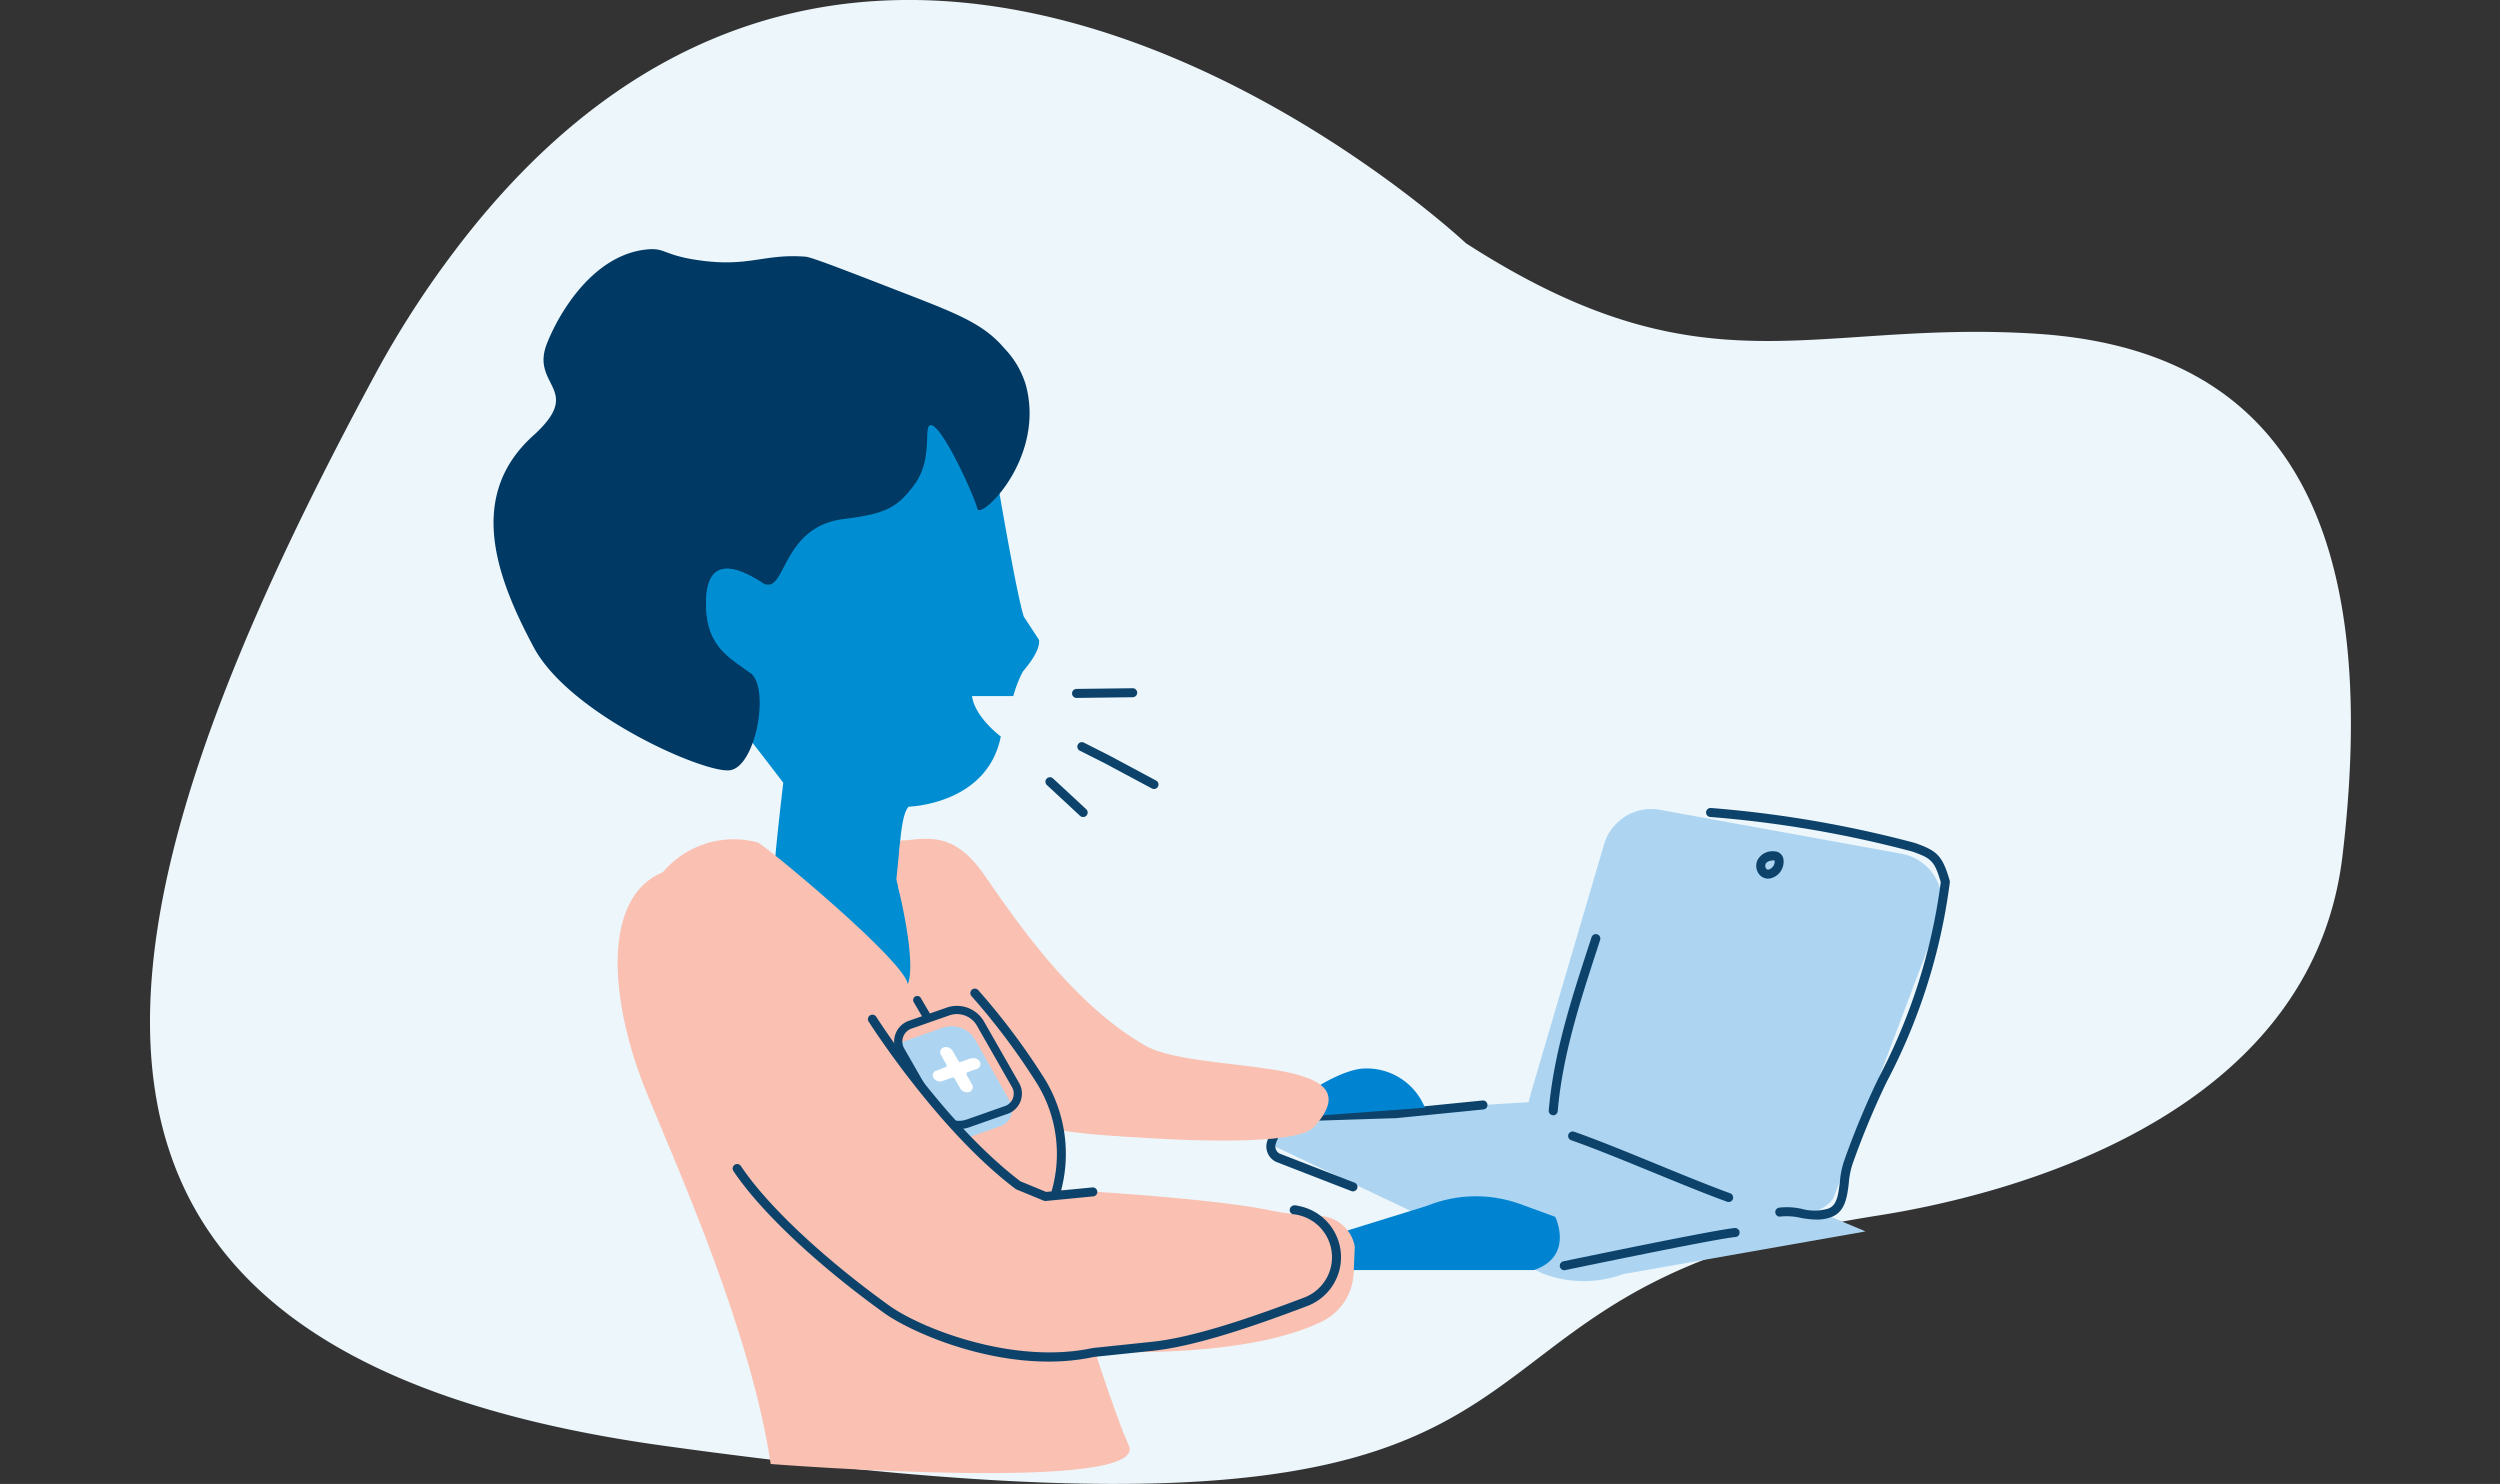
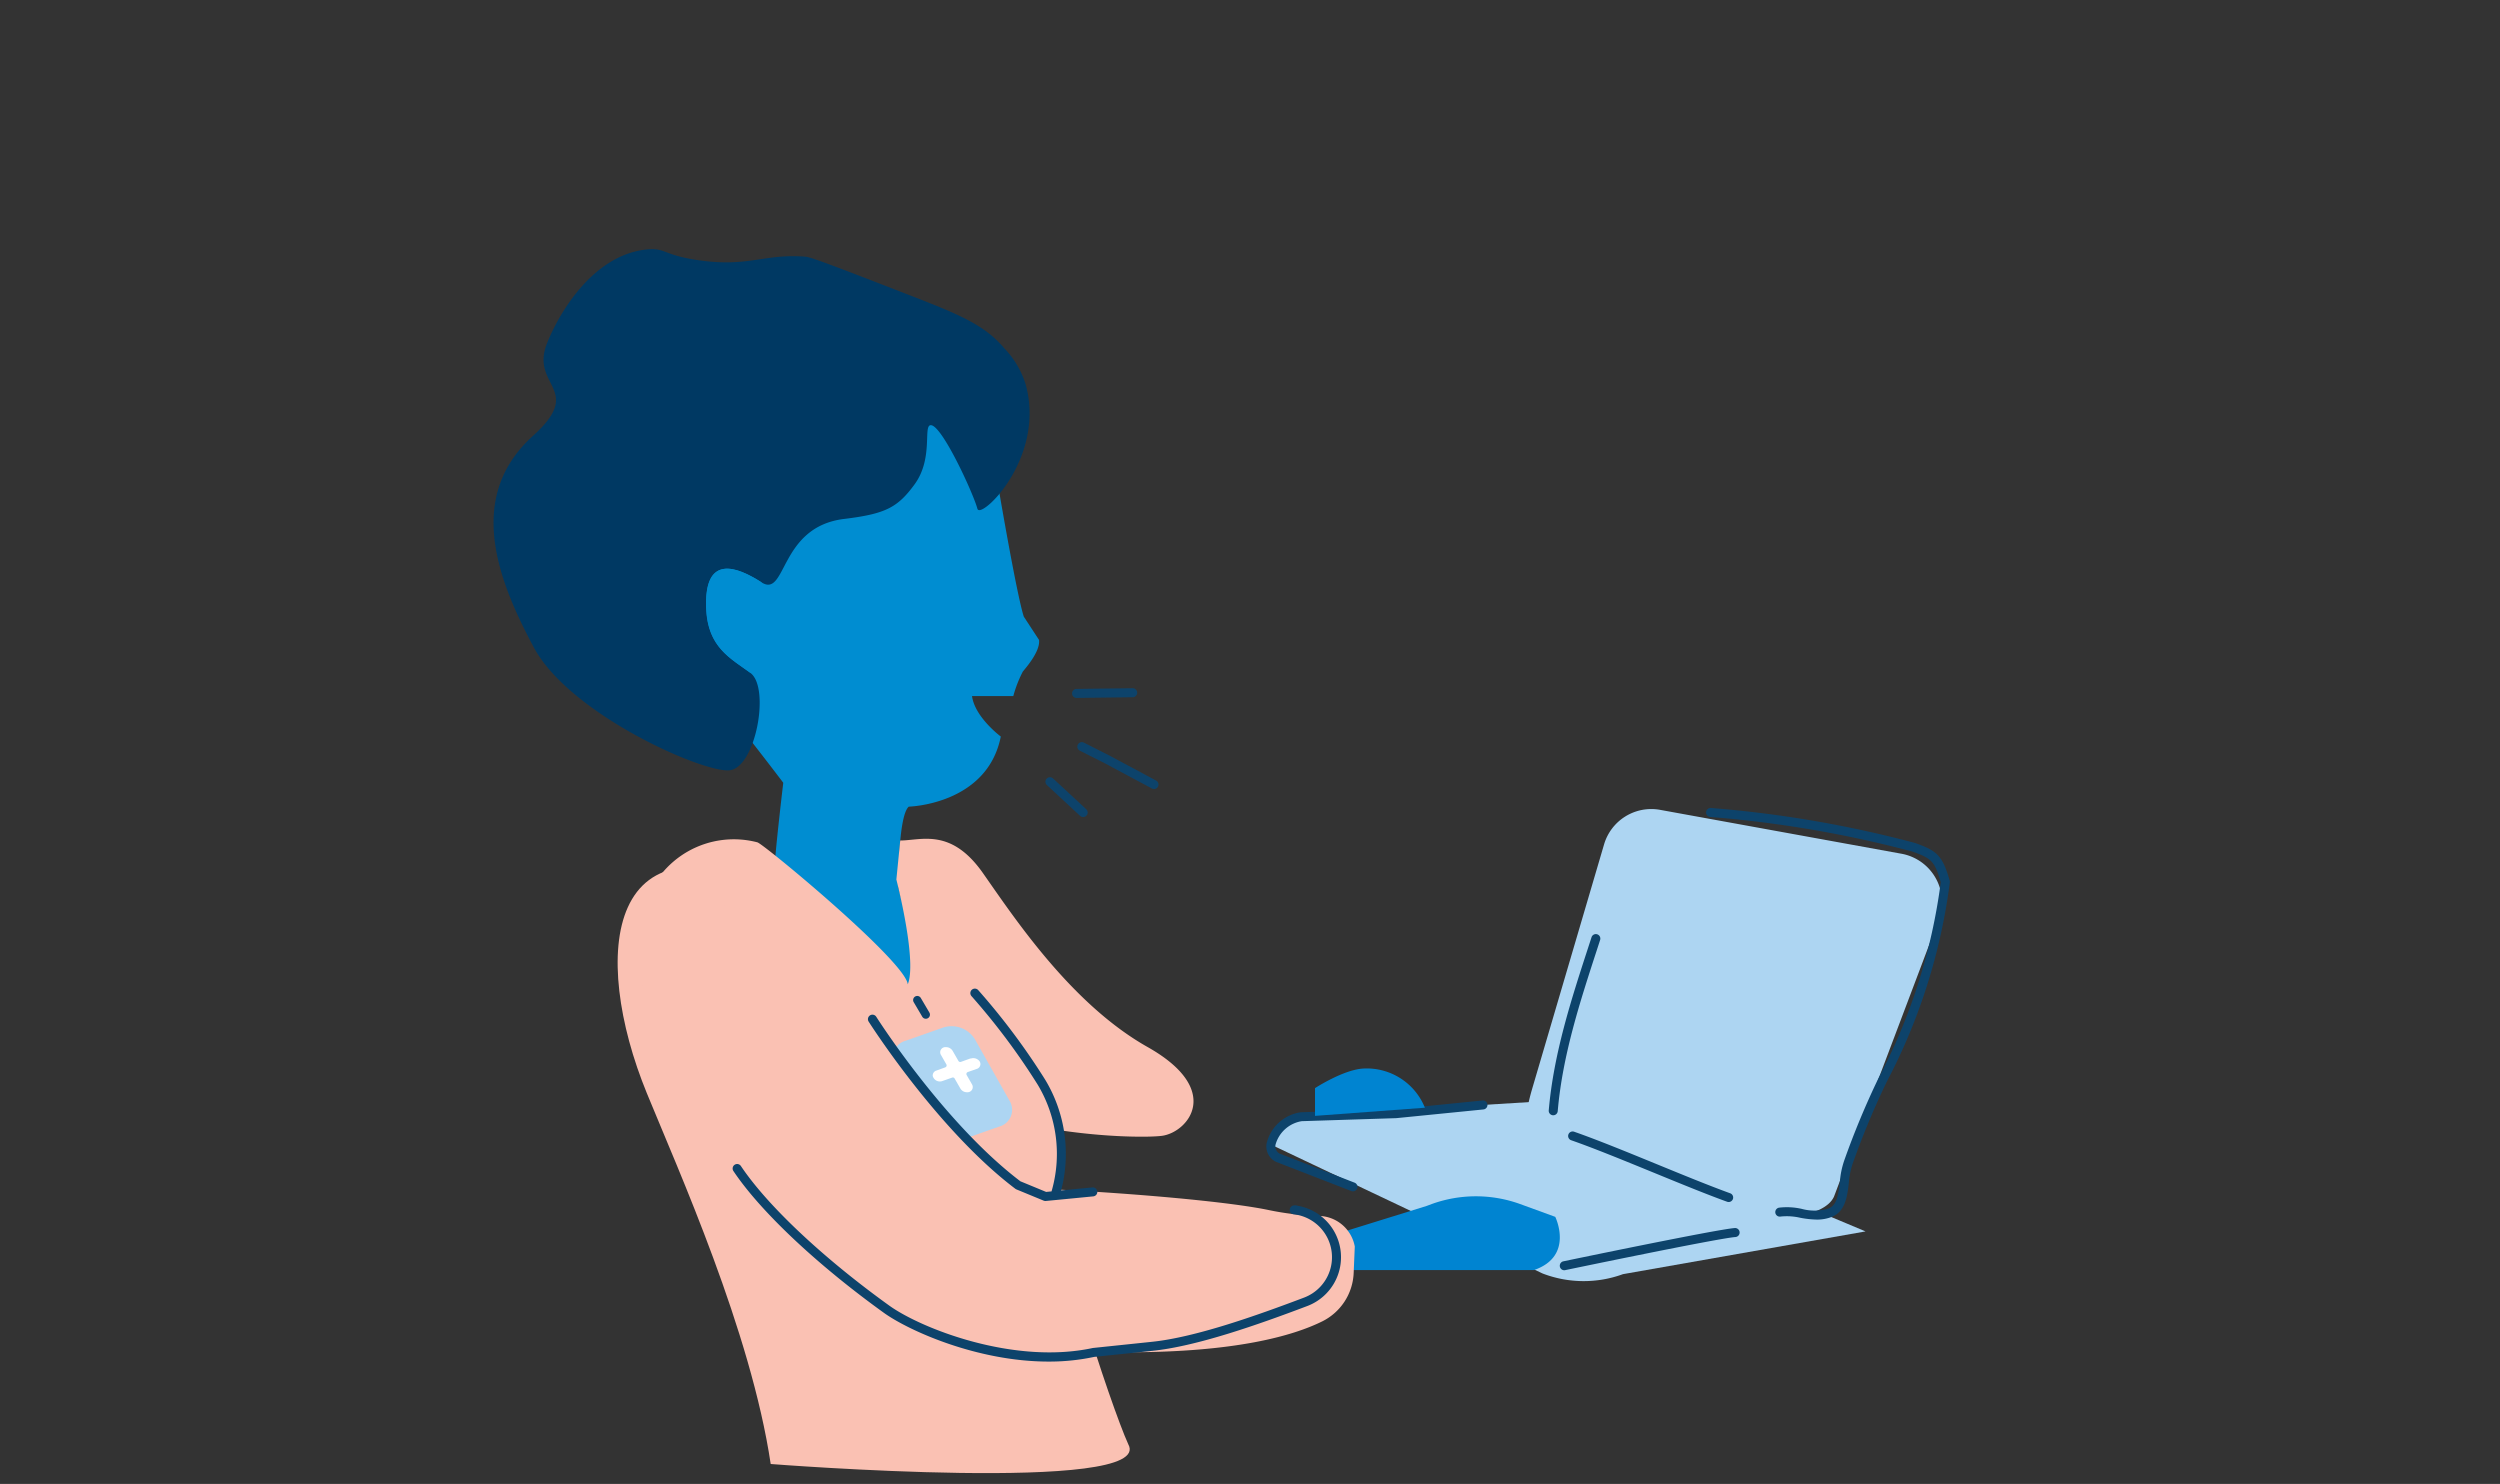
<svg xmlns="http://www.w3.org/2000/svg" width="316.64" height="187.95" viewBox="0 0 316.64 187.95">
  <rect x="0" y="0" width="316.64" height="187.95" fill="#333333" stroke="none" />
  <g id="Group_34260" data-name="Group 34260" transform="translate(-118 -1702)">
    <g id="Group_34209" data-name="Group 34209" transform="translate(-413 -4)">
      <g id="Group_34208" data-name="Group 34208" transform="translate(550 1706)">
        <g id="Group_33845" data-name="Group 33845" transform="translate(0)">
          <g id="Background" transform="translate(0)">
-             <path id="Path_17879" data-name="Path 17879" d="M689.167,412.74c14.63-2.274,54.974-11.547,59-45.6,5.432-45.91-10.287-64.346-38.924-66.122s-41.861,8.029-72.1-11.453c0,0-74.813-70.251-128.416,1.41a121.4,121.4,0,0,0-9.624,14.993c-38.524,71.271-48.5,124.092,36.338,135.891C664.453,459.8,623.8,422.9,689.167,412.74" transform="translate(-470.474 -258.758)" fill="#ecf6fb" />
-           </g>
+             </g>
        </g>
      </g>
      <g id="Layer_2" data-name="Layer 2" transform="translate(593.511 1737.557)">
        <g id="Layer_1-2" data-name="Layer 1-2" transform="translate(0)">
          <g id="Group_28115" data-name="Group 28115" transform="translate(98.584 107.843)">
            <path id="Path_11875" data-name="Path 11875" d="M84.919,114.805,45.4,98.24l-31.835,1.943c-1.9.143-5.116,3.293-3.293,3.941L44,120.13a14.5,14.5,0,0,0,10.2.088Z" transform="translate(-9.73 -98.24)" fill="#add5f2" />
          </g>
          <g id="Group_28116" data-name="Group 28116" transform="translate(130.812 70.913)">
            <path id="Path_11876" data-name="Path 11876" d="M10.753,69.079,1.675,99.937c-.966,3.293-1.559,6.729,1.7,7.684l25.337,8.266c2.975.922,9.88.626,11.164-2.2l13.1-34.657a6.246,6.246,0,0,0-4.622-8.782L17.779,64.688a6.235,6.235,0,0,0-7.026,4.391" transform="translate(-0.912 -64.599)" fill="#add5f2" />
          </g>
          <g id="Group_28117" data-name="Group 28117" transform="translate(97.896 70.781)">
            <path id="Path_11877" data-name="Path 11877" d="M37.717,123.025a.542.542,0,0,0,.117-.013c.193-.04,19.289-4.022,21.564-4.193a.571.571,0,0,0-.086-1.139c-2.348.178-20.921,4.051-21.712,4.215a.572.572,0,0,0,.116,1.131ZM69.7,116.609a5.075,5.075,0,0,0,1.906-.344c1.723-.688,1.951-2.607,2.152-4.3a10.052,10.052,0,0,1,.482-2.429,103.592,103.592,0,0,1,4.31-10.36,74.609,74.609,0,0,0,8-25.271.566.566,0,0,0-.018-.231c-.929-3.242-1.664-3.8-4.409-4.771a144.647,144.647,0,0,0-25.8-4.423.572.572,0,1,0-.09,1.139,143.561,143.561,0,0,1,25.553,4.372c2.4.853,2.83,1.168,3.616,3.884a73.517,73.517,0,0,1-7.871,24.786,103.819,103.819,0,0,0-4.358,10.472,10.762,10.762,0,0,0-.549,2.7c-.216,1.828-.422,2.967-1.441,3.375a6.115,6.115,0,0,1-3.384.046,8.489,8.489,0,0,0-2.867-.156.571.571,0,1,0,.194,1.125,7.538,7.538,0,0,1,2.481.157A12.568,12.568,0,0,0,69.7,116.609Zm-11.161-2.224a.571.571,0,0,0,.194-1.108c-2.6-.942-5.821-2.261-9.229-3.657-3.726-1.527-7.577-3.106-10.538-4.14a.571.571,0,0,0-.375,1.079c2.931,1.022,6.769,2.6,10.479,4.117,3.42,1.4,6.648,2.725,9.274,3.674A.571.571,0,0,0,58.543,114.385Zm-47.578-1.349a.571.571,0,0,0,.206-1.1l-9.507-3.689a1.028,1.028,0,0,1-.506-1.153,4.124,4.124,0,0,1,3.307-2.949l11.986-.384,11.016-1.1a.571.571,0,1,0-.114-1.136l-10.978,1.1-12.037.392a5.2,5.2,0,0,0-4.31,3.918,2.16,2.16,0,0,0,1.17,2.354L10.759,113A.574.574,0,0,0,10.965,113.036Zm25.36-9.638a.571.571,0,0,0,.568-.524c.6-7.043,2.822-13.853,4.966-20.438l.409-1.258a.571.571,0,0,0-1.086-.351l-.409,1.257c-2.165,6.646-4.4,13.519-5.018,20.694a.573.573,0,0,0,.52.618Z" transform="translate(0 -64.479)" fill="#0d436b" />
          </g>
          <g id="Group_28118" data-name="Group 28118" transform="translate(104.042 119.96)">
            <path id="Path_11878" data-name="Path 11878" d="M45,114.89,59.143,110.5l.648-.242a16.468,16.468,0,0,1,11.186,0l4.457,1.625s2.437,4.984-2.7,6.74H48.418" transform="translate(-45.004 -109.278)" fill="#0084d1" />
          </g>
          <g id="Group_28119" data-name="Group 28119" transform="translate(104.042 103.769)">
            <path id="Path_11879" data-name="Path 11879" d="M60.57,100.535V97.022s3.568-2.327,6.1-2.481A7.948,7.948,0,0,1,74.49,99.5Z" transform="translate(-60.57 -94.529)" fill="#0084d1" />
          </g>
          <g id="Group_28120" data-name="Group 28120" transform="translate(74.723 98.67)">
-             <path id="Path_11880" data-name="Path 11880" d="M100.823,102.438c-2.2,2.349-16.565,1.745-24.909,1.1-4.391-.351-5.313-5.555-3.019-9.3,1.713-2.8-.681-6.8,6.137-2.393,6.477,4.193,30.562,1.01,21.791,10.615" transform="translate(-71.68 -89.884)" fill="#fac1b3" />
-           </g>
+             </g>
          <g id="Group_28121" data-name="Group 28121" transform="translate(22.91 18.77)">
            <path id="Path_11881" data-name="Path 11881" d="M140.82,18.406l-24.382,6.038-9.243,9.2s-3.14,16.017-1.767,16.17,13.437,16.1,13.437,16.1-1.251,10.517-1.1,11.351,14.93,11.263,17.652,15.149-1.965-13.173-1.965-13.173-.088-9.068,1.306-10.3c0,0,9.935-.242,11.658-8.881,0,0-3.293-2.448-3.645-5.127H148a15.691,15.691,0,0,1,1.208-3.107c.878-1.032,2.2-2.755,2.053-4l-1.932-2.953c-.889-2.722-3.293-16.631-4.007-21.2-.307-2.1-1.493-6.587-1.493-6.587" transform="translate(-105.08 -17.1)" fill="#008dd1" />
          </g>
          <g id="Group_28122" data-name="Group 28122" transform="translate(18.599 74.681)">
            <path id="Path_11882" data-name="Path 11882" d="M120.179,68.191c2.657,0,6.426-1.646,10.477,4.129s11.208,16.587,20.858,22.032,5.094,10.8,1.822,11.241-26.27.132-38.038-11.241-19.826,0-19.826,0-9.21-1.284-8.113-15.435A11.779,11.779,0,0,1,100,68.072a11.9,11.9,0,0,1,2.088.351c.9.252,21.511,17.36,18.8,18.41,1.771-2.2-1.2-13.7-1.2-13.7" transform="translate(-87.269 -67.974)" fill="#fac1b3" />
          </g>
          <g id="Group_28123" data-name="Group 28123" transform="translate(15.716 78.226)">
            <path id="Path_11883" data-name="Path 11883" d="M150.084,110.911c-1.01,4.391,7.015,28.652,9.221,33.5,3.513,6.334-45.294,2.492-45.294,2.492-2.5-16.785-11.691-37.2-15.687-46.963C91.2,82.567,92.835,62.708,116.986,75.157c4.018,2.064,10.747,9.43,16.467,12.723,6.872,3.919,19.979,8.244,16.587,23.053" transform="translate(-94.625 -71.261)" fill="#fac1b3" />
          </g>
          <g id="Group_28124" data-name="Group 28124" transform="translate(50.999 118.755)">
            <path id="Path_11884" data-name="Path 11884" d="M69.185,113.471a6.225,6.225,0,0,0-.45,3.469c.187.143,3.568,8.409,18.53,11.6,3.941.406,7.509.593,10.736.6,13.568,0,20.858-2.053,24.612-3.908a7.17,7.17,0,0,0,3.985-6.093l.143-3.392a4.72,4.72,0,0,0-4.556-3.875,35.364,35.364,0,0,1-6.356-.746c-8.376-1.745-34.031-3.293-40.618-2.887-6.159.439-5.116,3.524-6,5.225" transform="translate(-68.66 -108.18)" fill="#fac1b3" />
          </g>
          <g id="Group_28125" data-name="Group 28125" transform="translate(50.562 98.418)">
            <path id="Path_11885" data-name="Path 11885" d="M121.661,102.373l-4.7,1.658a3.458,3.458,0,0,1-4.04-1.449l-4.391-7.794a2.195,2.195,0,0,1,1.306-3.293l4.709-1.658a3.458,3.458,0,0,1,4.04,1.449l4.391,7.794a2.2,2.2,0,0,1-.695,3.027,2.173,2.173,0,0,1-.622.267" transform="translate(-108.194 -89.655)" fill="#add5f2" />
          </g>
          <g id="Group_28126" data-name="Group 28126" transform="translate(50.737 95.841)">
-             <path id="Path_11886" data-name="Path 11886" d="M115.275,102.91a4,4,0,0,0,1.3-.221l4.7-1.653a2.72,2.72,0,0,0,1.558-4.056l-4.447-7.788a3.961,3.961,0,0,0-4.649-1.673l-4.715,1.649a2.685,2.685,0,0,0-.566.246,2.787,2.787,0,0,0-1.03,3.8l4.457,7.792A3.985,3.985,0,0,0,115.275,102.91Zm-.257-14.56a2.916,2.916,0,0,1,2.475,1.378l4.447,7.787a1.673,1.673,0,0,1-.961,2.522l-.033.011-4.709,1.658a2.928,2.928,0,0,1-3.458-1.233l-4.446-7.777a1.742,1.742,0,0,1,.642-2.377,1.625,1.625,0,0,1,.369-.158l4.735-1.655A2.935,2.935,0,0,1,115.018,88.35Z" transform="translate(-107.06 -87.307)" fill="#0d436b" />
-           </g>
+             </g>
          <g id="Group_28127" data-name="Group 28127" transform="translate(55.626 101.067)">
            <path id="Path_11887" data-name="Path 11887" d="M116.635,93.5l-1.219.439a.263.263,0,0,1-.307-.121l-.725-1.262a.967.967,0,0,0-.878-.483.648.648,0,0,0-.615.977l.692,1.208a.265.265,0,0,1-.143.373l-1.1.4a.648.648,0,0,0-.483.7.933.933,0,0,0,1.145.656c.021-.007.042-.012.063-.02l1.251-.439a.252.252,0,0,1,.307.11l.725,1.262a.955.955,0,0,0,.867.483.659.659,0,0,0,.626-.977l-.692-1.208a.265.265,0,0,1,.143-.373l1.164-.406a.637.637,0,0,0,.2-1.1.988.988,0,0,0-.988-.2" transform="translate(-111.855 -92.068)" fill="#fff" />
          </g>
          <g id="Group_28128" data-name="Group 28128" transform="translate(53.144 94.587)">
            <path id="Path_11888" data-name="Path 11888" d="M119.283,89.052a.522.522,0,0,0,.449-.786l-1.086-1.845a.522.522,0,0,0-.9.53l1.086,1.845A.522.522,0,0,0,119.283,89.052Z" transform="translate(-117.675 -86.164)" fill="#0d436b" />
          </g>
          <g id="Group_28129" data-name="Group 28129" transform="translate(159.927 76.271)">
-             <path id="Path_11889" data-name="Path 11889" d="M20.663,72.936a1.533,1.533,0,0,0,.439-.066,2.167,2.167,0,0,0,1.53-2.318,1.16,1.16,0,0,0-1.158-1.071,2.137,2.137,0,0,0-2.147,1.125,1.739,1.739,0,0,0,.268,1.837A1.408,1.408,0,0,0,20.663,72.936Zm.811-2.314h.014a.783.783,0,0,1-.014.429,1.065,1.065,0,0,1-.7.726.274.274,0,0,1-.317-.089.593.593,0,0,1-.086-.611C20.5,70.787,20.9,70.622,21.475,70.622Z" transform="translate(-19.178 -69.48)" fill="#0d436b" />
-           </g>
+             </g>
          <g id="Group_28130" data-name="Group 28130" transform="translate(18.649 82.998)">
            <path id="Path_11890" data-name="Path 11890" d="M105.431,76.576c12.174-4.808,23.5,9.463,28.542,17.092,3.195,4.819,9.013,14.524,18.937,18.926-2.042,4.687-.977,10.637.878,15.171a16.013,16.013,0,0,0,2.075,3.6h-.34a2.479,2.479,0,0,0-.494,0c-9.682,1.262-16.73-.373-24.48-6.993l-9.123-7.772c-7.212-6.159-16.862-15.775-18.563-25.106-1.175-6.488-2.766-12.822,2.558-14.93" transform="translate(-101.69 -75.608)" fill="#fac1b3" />
          </g>
          <g id="Group_28131" data-name="Group 28131" transform="translate(69.901 55.611)">
            <path id="Path_11891" data-name="Path 11891" d="M96.086,66.973a.57.57,0,0,0,.389-.989l-4.206-3.9a.571.571,0,0,0-.776.838l4.2,3.9A.571.571,0,0,0,96.086,66.973Zm8.969-3.546a.57.57,0,0,0,.269-1.074l-5.906-3.162L96.179,57.55a.571.571,0,0,0-.517,1.019L98.89,60.2l5.9,3.156A.564.564,0,0,0,105.054,63.427Zm-9.8-11.538h.008l7.1-.088a.571.571,0,0,0-.008-1.142h-.008l-7.1.088a.571.571,0,0,0,.008,1.142Z" transform="translate(-91.31 -50.66)" fill="#0d436b" />
          </g>
          <g id="Group_28132" data-name="Group 28132" transform="translate(0)">
            <path id="Path_11892" data-name="Path 11892" d="M161.513,22.3c1.394-.209,5.489,8.782,5.95,10.583a.252.252,0,0,0,.077.121c.9.757,8.519-6.872,6.038-15.863a11.469,11.469,0,0,0-2.744-4.622c-2.525-2.986-5.84-4.314-12.361-6.839-8-3.107-12.01-4.655-12.745-4.72-5.346-.428-7.212,1.394-13.689.428C127.647.746,127.943-.209,125.55.044c-6.587.681-10.923,7.684-12.591,11.867-2.2,5.489,4.808,5.763-1.745,11.7-8.53,7.684-4.633,18.069.077,26.852,4.534,8.442,21.44,15.9,24.777,15.544s5.16-10.473,2.646-12.328-5.423-3.238-5.61-8.189c-.274-6.839,3.787-5.346,7-3.293s2.2-7.015,10.473-8.025c5.225-.637,6.773-1.427,8.936-4.391C161.887,26.522,160.591,22.438,161.513,22.3Z" transform="translate(-106.18 -0.002)" fill="#003963" />
          </g>
          <g id="Group_28133" data-name="Group 28133" transform="translate(30.293 93.66)">
            <path id="Path_11893" data-name="Path 11893" d="M110.251,132.555a27.336,27.336,0,0,0,5.786-.593l7.383-.77c5.623-.574,13.431-3.335,19.606-5.675a6.61,6.61,0,0,0-1.251-12.7.617.617,0,0,0-.337-.047.6.6,0,0,0-.642.566.537.537,0,0,0,.532.568,5.469,5.469,0,0,1,1.294,10.544c-6.11,2.316-13.829,5.048-19.32,5.607l-7.444.779c-9.969,2.155-21.714-2.446-25.8-5.383-8.384-6.038-15.4-12.636-18.763-17.65a.571.571,0,1,0-.947.637c3.435,5.12,10.554,11.826,19.044,17.94C92.523,128.628,101.214,132.555,110.251,132.555Zm-.393-20.341a.449.449,0,0,0,.055,0l6-.582a.571.571,0,0,0,.514-.622.585.585,0,0,0-.624-.514l-3.96.384a18.173,18.173,0,0,0-1.995-13.987,86.1,86.1,0,0,0-8.5-11.38.571.571,0,1,0-.855.757,84.823,84.823,0,0,1,8.387,11.219A17.022,17.022,0,0,1,110.63,111l-.686.067-3.258-1.345c-9.657-7.324-18.173-20.7-18.257-20.838a.57.57,0,1,0-.965.608c.086.137,8.743,13.744,18.592,21.185a.551.551,0,0,0,.126.071l3.458,1.427A.552.552,0,0,0,109.858,112.214Z" transform="translate(-70.25 -85.32)" fill="#0d436b" />
          </g>
          <g id="Group_28134" data-name="Group 28134" transform="translate(26.932 40.473)">
            <path id="Path_11894" data-name="Path 11894" d="M142.723,50.076c-2.525-1.855-5.423-3.238-5.61-8.189-.274-6.839,3.787-5.346,7-3.293" transform="translate(-137.1 -36.87)" fill="#008dd1" />
          </g>
        </g>
      </g>
    </g>
-     <rect id="Rectangle_8443" data-name="Rectangle 8443" width="316.64" height="187.95" transform="translate(118 1702)" fill="none" />
  </g>
</svg>